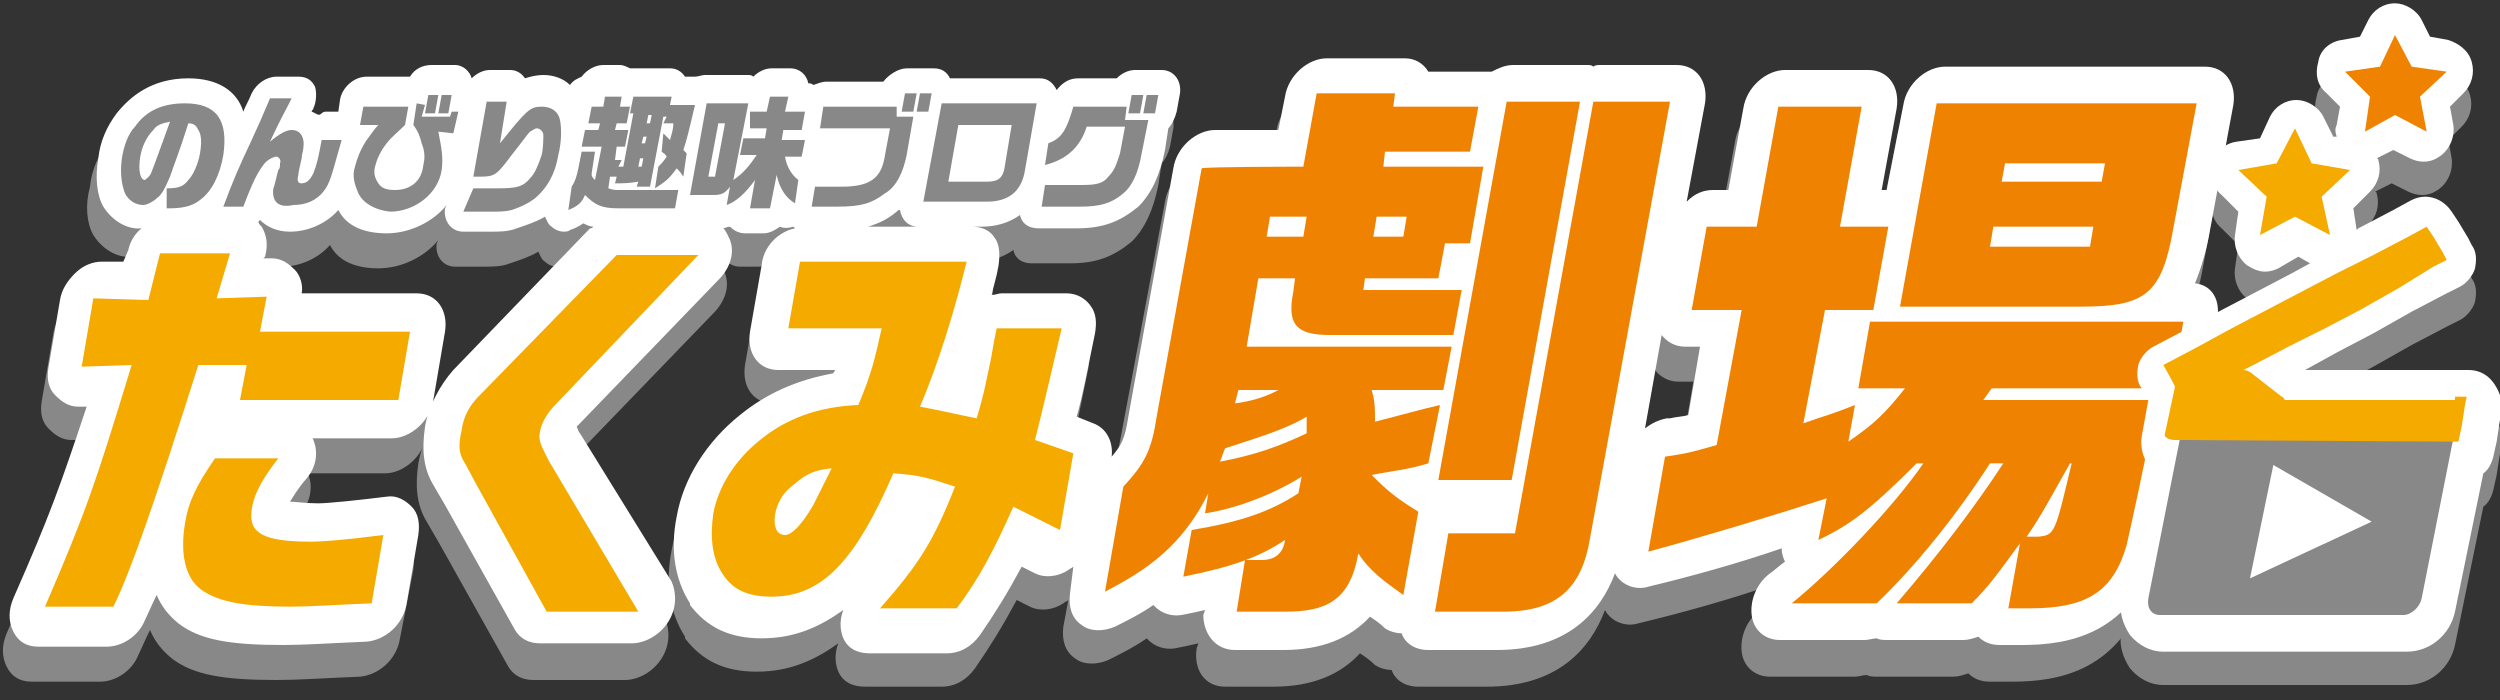
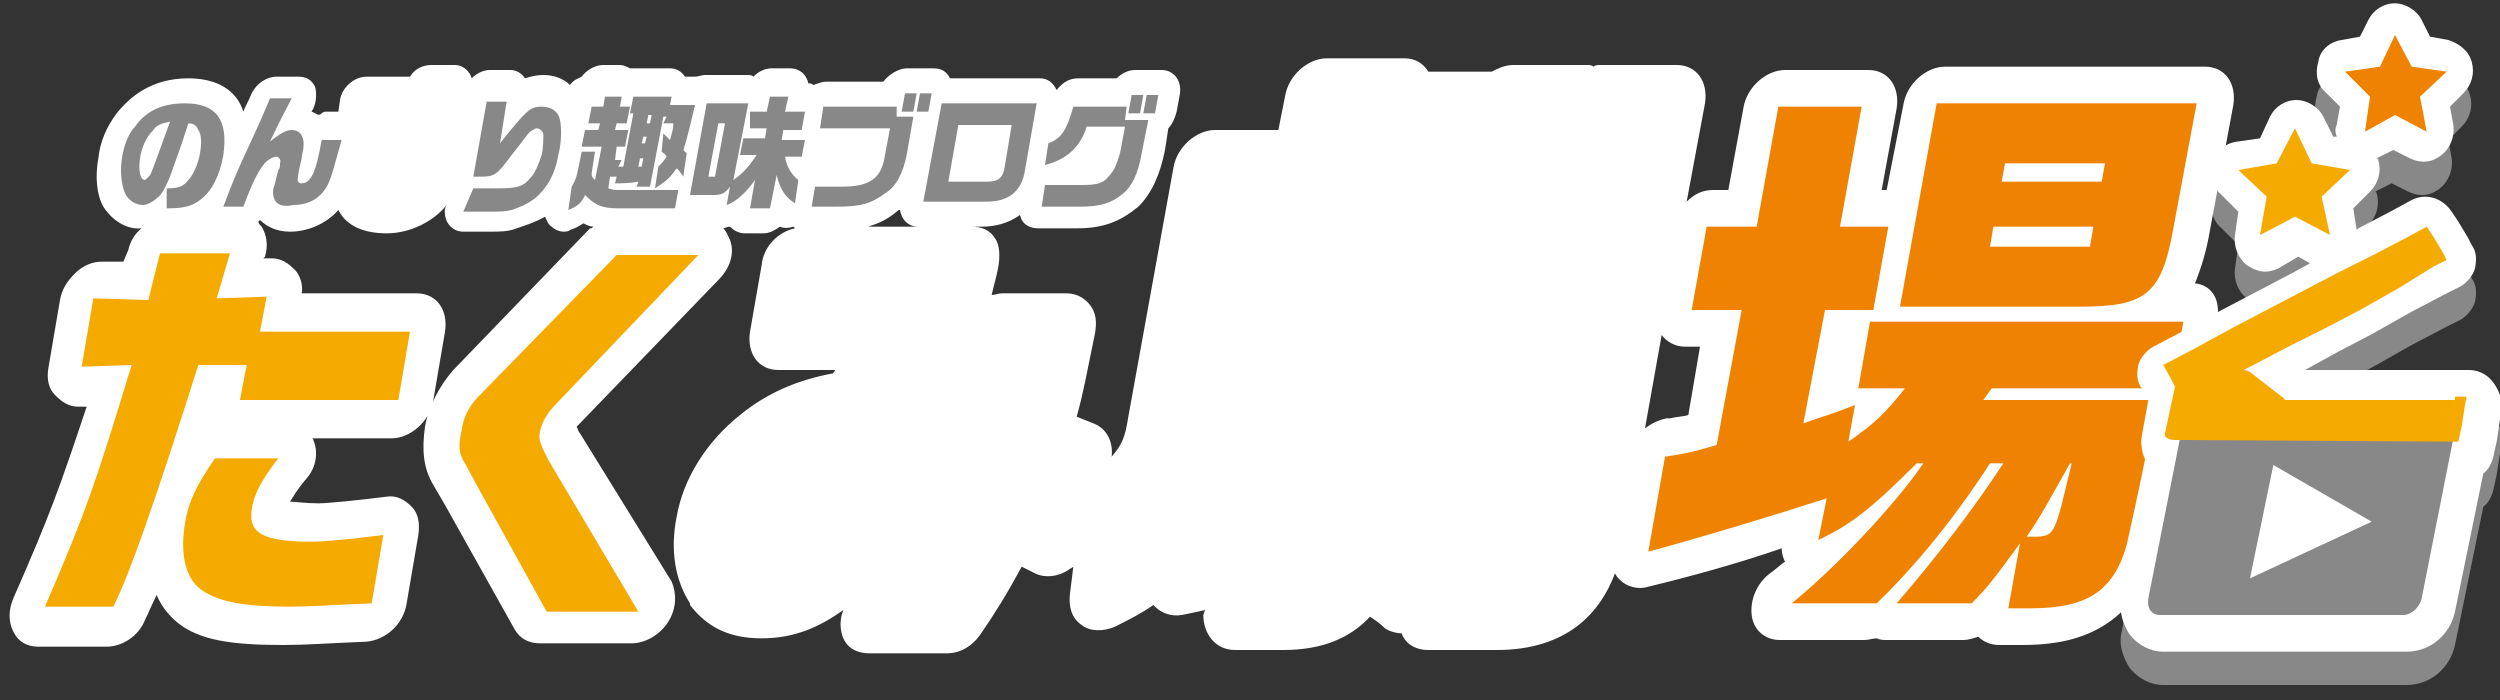
<svg xmlns="http://www.w3.org/2000/svg" version="1.1" id="レイヤー_1" x="0px" y="0px" width="150px" height="42px" viewBox="0 0 150 42" xml:space="preserve">
  <rect x="0" y="0" width="150" height="42" fill="#333333" stroke="none" />
  <g>
    <path fill="#888888" d="M148.1,24.2L148.1,24.2h-0.8H145h-2.5h-2.3h-1.9l2-1.1l2.1-1.1l2.3-1.3l2.1-1.1l0.8-0.4   c0.4-0.2,0.8-0.7,0.9-1.1c0.1-0.5,0.1-1-0.2-1.4l-0.2-0.4l-0.6-1l-0.4-0.6c-0.4-0.6-1-0.9-1.6-0.9c-0.3,0-0.6,0.1-0.8,0.2l-1.1,0.5   l-2.2,1.2l-0.1,0.1l-0.2-1.3l1-1c0.5-0.5,0.7-1.2,0.5-1.9c0-0.1-0.1-0.1-0.1-0.1l0,0l1-0.5l1,0.5c0.2,0.1,0.5,0.2,0.8,0.2   c0.4,0,0.7-0.1,1.1-0.4c0.5-0.4,0.8-1.1,0.7-1.8l-0.2-1.1l0.8-0.8c0.5-0.5,0.7-1.2,0.5-1.9c-0.2-0.7-0.8-1.1-1.4-1.3l-1.1-0.1   l-0.5-1c-0.3-0.6-1-1-1.6-1c-0.7,0-1.3,0.4-1.6,1l-0.5,1l-1.1,0.2c-0.7,0.1-1.3,0.6-1.4,1.3c-0.2,0.7-0.1,1.4,0.5,1.9l0.8,0.8   l-0.2,1.1c-0.1,0.2-0.1,0.4,0,0.7H140l-0.6-1.3c-0.3-0.6-1-1-1.6-1c-0.7,0-1.3,0.4-1.6,1l-0.6,1.3l-1.4,0.2   c-0.7,0.1-1.3,0.6-1.4,1.3c-0.2,0.7-0.1,1.4,0.5,1.9l1,1l-0.2,1.4c-0.1,0.7,0.2,1.4,0.7,1.8c0.3,0.2,0.7,0.4,1.1,0.4   c0.3,0,0.6-0.1,0.8-0.2l1.2-0.7l0.7,0.4l-1.1,0.6l-2.1,1.1l-2.1,1.1l-2.2,1.2l-1.9,1c-0.4,0.2-0.8,0.7-0.9,1.1   c-0.1,0.5-0.1,1,0.2,1.4l0.4,0.7l-0.4,2.2c-0.1,0.6,0.1,1.3,0.4,1.7l-1.6,8c-0.2,0.8,0.1,1.6,0.5,2.2c0.5,0.6,1.2,1,2,1h14.6   c1.4,0,2.6-1,2.9-2.4l1.7-8.3c0.3-0.2,0.5-0.6,0.6-1l0.2-0.9l0.2-1.3l0.1-0.4c0.1-0.1,0.1-0.3,0.1-0.4   C149.9,24.9,149.2,24.2,148.1,24.2z" />
    <g>
-       <path fill="#888888" d="M131.3,19.1c0.4-1,0.7-2,0.9-3.2l1.4-7.5C133.8,7,133,6,131.9,6h-15.6c-1.1,0-2.3,1-2.5,2.3l-1,5.1h-0.3    l0.8-4.9c0.2-1.3-0.5-2.3-1.7-2.3h-5c-1.1,0-2.3,1-2.5,2.3l-0.9,4.9h-0.9c-0.6,0-1.1,0.2-1.6,0.7l1.1-5.9c0.2-1.3-0.5-2.3-1.7-2.3    h-4.6c-0.1,0-0.3,0-0.4,0.1c-0.1-0.1-0.2-0.1-0.4-0.1h-4.4c-0.5,0-0.9,0.2-1.3,0.4c-0.1,0-0.2,0-0.3,0h-3.5    c-0.3-0.5-0.8-0.8-1.4-0.8h-4.7c-1.1,0-2.3,1-2.5,2.3l-0.4,2h-3.8c-1.1,0-2.3,1-2.5,2.3L67.1,27c-0.2,1.3-0.4,1.7-1,2.4    c0.1-0.9-0.3-1.7-1.1-2l-0.8-0.3c0.4-1.4,0.6-2.6,1.1-5c0.1-0.6,0.1-1.2-0.3-1.7c-0.3-0.4-0.8-0.7-1.4-0.7h-3.9    c-0.2,0-0.4,0.1-0.6,0.1c0.1-0.5,0.3-1.1,0.4-1.7c0.1-0.6,0.1-1.3-0.2-1.7c-0.3-0.5-0.8-0.7-1.4-0.7h-6.2c0.6-0.2,1.1-0.4,1.7-0.9    c0.1-0.1,0.1-0.1,0.2-0.1c0.1,0.6,0.5,1,1.1,1h3.8c0.8,0,1.6-0.2,2.3-0.7c0.1,0.5,0.5,0.8,1.1,0.8h2.3c1.6,0,2.6-0.4,3.7-1.3l0,0    c0.8-0.8,1.3-1.9,1.6-3.4l0.2-1.3c0.2-0.2,0.4-0.6,0.5-1l0.2-1.1c0.1-0.8-0.4-1.4-1.1-1.4h-0.7c-0.1,0-0.1,0-0.1,0s-0.1,0-0.1,0    h-0.7c-0.4,0-0.8,0.2-1.1,0.5h-2.3c-0.5,0-0.9,0.2-1.3,0.7c-0.2-0.4-0.5-0.7-1-0.7h-5.4c-0.2-0.4-0.5-0.6-1-0.6H55    c-0.1,0-0.1,0-0.1,0c-0.1,0-0.1,0-0.1,0h-0.7c-0.5,0-1.1,0.4-1.4,0.8h-3.4c-0.3,0-0.5,0.1-0.8,0.2c-0.1-0.1-0.2-0.1-0.3-0.1    c-0.1-0.5-0.5-0.9-1.1-0.9H46c-0.4,0-0.8,0.2-1.1,0.5c-0.1-0.1-0.2-0.1-0.4-0.1h-2.5c-0.2,0-0.4,0.1-0.6,0.1c-0.1,0-0.1,0-0.1,0    H41c-0.2-0.3-0.5-0.5-0.9-0.5h-2.2c-0.1,0-0.1,0-0.1,0c-0.2-0.1-0.4-0.2-0.6-0.2h-1.1c-0.5,0-1,0.3-1.3,0.7    c-0.2,0.1-0.5,0.2-0.7,0.5c-0.4-0.4-1-0.6-1.6-0.6c-0.4,0-0.8,0.1-1.1,0.2c-0.2-0.3-0.5-0.5-0.9-0.5h-1.2c-0.4,0-0.8,0.2-1.1,0.5    c-0.1-0.5-0.5-0.8-1.1-0.8h-0.6c-0.1,0-0.1,0-0.1,0h-0.1h-0.6c-0.5,0-1,0.2-1.3,0.7h-0.1h-0.1h-2.7c-0.8,0-1.5,0.7-1.6,1.4    l-0.1,0.7h-0.7c-0.1,0-0.2,0-0.3,0.1c-0.2-0.2-0.4-0.4-0.6-0.5c0-0.1,0.1-0.1,0.1-0.2c0.2-0.4,0.2-1,0.1-1.3    c-0.2-0.4-0.5-0.6-1-0.6h-1.3c-0.6,0-1.2,0.4-1.5,1c-0.2,0.5-0.4,0.8-0.5,1.1c-0.4-1.3-1.6-2-3.3-2c-2.2,0-3.5,1.1-4.3,2.1    c-0.6,0.8-1,1.7-1.1,2.7c-0.3,1.1-0.2,2.2,0.2,2.9c0.5,0.8,1.4,1.4,2.3,1.3c-0.4,0.4-0.7,0.8-0.8,1.4L7,17.7H5.7    c-0.5,0-1.1,0.2-1.6,0.7c-0.5,0.4-0.8,1-0.9,1.6l-0.7,4.1c-0.1,0.6,0,1.2,0.4,1.6c0.4,0.4,0.8,0.7,1.4,0.7h0.5    C3.3,31.3,2.6,33,0.4,38c-0.3,0.7-0.3,1.4,0,2s0.8,0.9,1.5,0.9h4.1c0.9,0,1.9-0.6,2.3-1.6c0.2-0.4,0.4-0.9,0.7-1.5    c0.3,0.7,0.7,1.2,1.3,1.7l0,0c1.3,1,3.1,1.3,6.3,1.3c1.3,0,2.6-0.1,5-0.2c1.1-0.1,2.2-1,2.4-2.3l0.8-4.1c0.1-0.7,0-1.3-0.4-1.7    c-0.4-0.4-0.9-0.7-1.5-0.6c-1.6,0.2-3.5,0.4-4.1,0.4c-0.8,0-1.4-0.1-1.7-0.1c0.2-0.3,0.4-0.7,1-1.4c0.5-0.7,0.7-1.6,0.4-2.3    c0-0.1-0.1-0.1-0.1-0.1h4.7c1.1,0,2.3-1,2.5-2.3l0.7-4.1c0.2-1.3-0.5-2.3-1.7-2.3h-7c0.1-0.5-0.1-1.1-0.4-1.4    c-0.4-0.4-0.8-0.7-1.4-0.7h-0.5l0.1-0.1c0.2-0.7,0.1-1.3-0.2-1.8c-0.1-0.1-0.2-0.2-0.2-0.3c0.1-0.1,0.1-0.1,0.1-0.1    c0.4,0.4,1,0.7,1.8,0.7c1.1,0,2.2-0.5,2.9-1.3c0.5,1,1.6,1.4,2.9,1.4c1.4,0,2.8-0.7,3.6-1.7l-0.1,0.2c-0.1,0.8,0.4,1.4,1.1,1.4H29    c0.6,0,1.1,0,1.6-0.2c0.6-0.2,1.2-0.4,1.7-0.7c0.1,0.2,0.2,0.5,0.4,0.6c0.2,0.2,0.5,0.3,0.7,0.3c0.1,0,0.3,0,0.4-0.1    c0.3-0.1,0.5-0.2,0.8-0.4c0.2,0.1,0.4,0.2,0.6,0.2c-0.1,0.1-0.1,0.1-0.2,0.1l-8.2,8.6c-0.8,0.9-1.5,2.2-1.7,3.4    c-0.2,1.4-0.1,2.5,0.5,3.5l0.7,1.2l4.2,7.5c0.3,0.5,0.8,0.8,1.5,0.8h5.5c0.8,0,1.7-0.5,2.2-1.3c0.5-0.8,0.5-1.7,0.2-2.4l-5.4-9.1    c-0.1-0.1-0.1-0.2-0.2-0.4l0.1-0.1l0,0l8.4-8.7c0.7-0.7,1-1.6,0.7-2.4c-0.1-0.2-0.2-0.5-0.4-0.7c0.1,0,0.2-0.1,0.4-0.1    c0.2,0.2,0.5,0.4,0.9,0.4h1.1c0.4,0,0.7-0.2,1-0.4c0.2,0.1,0.5,0.1,0.8,0c0.1,0.1,0.1,0.1,0.1,0.1c-1,0.2-1.9,1.1-2,2.2l-0.7,4    c-0.2,1.3,0.5,2.3,1.7,2.3h3.4c0,0.1-0.1,0.1-0.1,0.2c-2.2,0.4-4,1.2-5.6,2.5c-2,1.6-3.4,3.8-3.8,6.1c-0.4,2-0.1,3.8,0.8,5.2    c0,0,0,0,0,0.1c1,1.3,2.3,2,4.3,2c2,0,3.5-0.7,4.9-1.7c-0.2,0.5-0.2,1-0.1,1.4c0.2,0.8,0.8,1.2,1.7,1.2h4.6c0.8,0,1.5-0.4,2-1.1    c0.9-1.3,1.7-2.6,2.5-4.1l0.8,0.4c0.6,0.3,1.4,0.2,2-0.2c0.1-0.1,0.2-0.1,0.3-0.2l-0.3,1.6c-0.1,0.8,0.1,1.5,0.7,1.9    c0.5,0.4,1.3,0.4,2,0.1c0.8-0.4,1.6-0.8,2.3-1.3c0.1,0.1,0.1,0.1,0.1,0.1c0.4,0.4,1,0.6,1.6,0.5c0.5-0.1,1-0.2,1.4-0.3l-0.1,0.3    c-0.2,1.3,0.5,2.3,1.7,2.3h2.9c2.3,0,4-0.7,5.2-2c0.3,0.2,0.6,0.4,0.9,0.7c0.3,0.2,0.7,0.3,1,0.3c0.2,0.6,0.8,1,1.6,1h4.1    c4.2,0,6.2-2.2,7.1-4.6c0.1,0.2,0.2,0.3,0.3,0.4c0.4,0.4,1.1,0.6,1.7,0.4c2.5-0.6,5.4-1.4,8-2.3c0,0.3,0.1,0.6,0.2,0.8    c-0.3,0.2-0.6,0.5-0.9,0.7c-0.8,0.6-1.2,1.6-1.1,2.5c0.1,0.9,0.8,1.5,1.7,1.5h5.1c0.2,0,0.5-0.1,0.7-0.1c0.2,0.1,0.4,0.1,0.7,0.1    h4.5c0.3,0,0.6-0.1,0.9-0.2c0.3,0.3,0.7,0.5,1.3,0.5h1.3c2.8,0,6.6-0.6,8.2-5.8c0,0,0,0,0-0.1c0.3-1,1.2-5.2,1.7-8v-0.1    c0.5-0.4,1-1.1,1.1-1.7l0.7-4C132.9,20.1,132.3,19.2,131.3,19.1z M99.6,27.2c-0.5,0.1-0.9,0.3-1.3,0.6l1-5.6    c0.3,0.4,0.8,0.7,1.4,0.7h0.9l-0.7,4.1c-0.3,0.1-0.7,0.1-1.1,0.2L99.6,27.2z" />
      <path fill="#FFFFFF" d="M131.7,17c0.4-1,0.7-2,0.9-3.2l1.4-7.5c0.2-1.3-0.5-2.3-1.7-2.3h-15.6c-1.1,0-2.3,1-2.5,2.3l-1,5.1h-0.3    l0.9-4.9c0.2-1.3-0.5-2.3-1.7-2.3h-5c-1.1,0-2.3,1-2.5,2.3l-0.9,4.9h-0.9c-0.6,0-1.1,0.2-1.6,0.7l1.1-5.9c0.2-1.3-0.5-2.3-1.7-2.3    H96c-0.1,0-0.3,0-0.4,0.1c-0.1-0.1-0.2-0.1-0.4-0.1h-4.4c-0.5,0-0.9,0.2-1.3,0.4c-0.1,0-0.2,0-0.3,0h-3.5    c-0.3-0.5-0.8-0.8-1.4-0.8h-4.7c-1.1,0-2.3,1-2.5,2.3l-0.4,2h-3.8c-1.1,0-2.3,1-2.5,2.3l-2.7,14.9c-0.2,1.3-0.4,1.7-1,2.4    c0.1-0.9-0.3-1.7-1.1-2L64.6,25c0.4-1.4,0.6-2.6,1.1-5c0.1-0.6,0.1-1.2-0.3-1.7c-0.3-0.4-0.8-0.7-1.4-0.7h-3.9    c-0.2,0-0.4,0.1-0.6,0.1c0.1-0.5,0.3-1.1,0.4-1.7s0.1-1.3-0.2-1.7c-0.3-0.5-0.8-0.7-1.4-0.7h-6.2c0.6-0.2,1.1-0.4,1.7-0.9    c0.1-0.1,0.1-0.1,0.2-0.1c0.1,0.6,0.5,1,1.1,1h3.8c0.8,0,1.6-0.2,2.3-0.7c0.1,0.5,0.5,0.8,1.1,0.8h2.3c1.6,0,2.6-0.4,3.7-1.3l0,0    c0.8-0.8,1.3-1.9,1.6-3.4l0.2-1.3c0.2-0.2,0.4-0.6,0.5-1l0.2-1.1c0.1-0.8-0.4-1.4-1.1-1.4h-0.7c-0.1,0-0.1,0-0.1,0    c-0.1,0-0.1,0-0.1,0h-0.7c-0.4,0-0.8,0.2-1.1,0.5h-2.3c-0.5,0-0.9,0.2-1.3,0.7c-0.2-0.4-0.5-0.7-1-0.7H57c-0.2-0.4-0.5-0.6-1-0.6    h-0.7c-0.1,0-0.1,0-0.1,0c-0.1,0-0.1,0-0.1,0h-0.7c-0.5,0-1.1,0.4-1.4,0.8h-3.4c-0.3,0-0.5,0.1-0.8,0.2c-0.1-0.1-0.2-0.1-0.3-0.1    c-0.1-0.5-0.5-0.9-1.1-0.9h-1.1c-0.4,0-0.8,0.2-1.1,0.5c-0.1-0.1-0.2-0.1-0.4-0.1h-2.5c-0.2,0-0.4,0.1-0.6,0.1c-0.1,0-0.1,0-0.1,0    h-0.5c-0.2-0.3-0.5-0.5-0.9-0.5h-2.3c-0.1,0-0.1,0-0.1,0c-0.2-0.1-0.4-0.2-0.6-0.2h-1c-0.5,0-1,0.3-1.3,0.7    c-0.2,0.1-0.5,0.2-0.7,0.5c-0.4-0.4-1-0.6-1.6-0.6c-0.4,0-0.8,0.1-1.1,0.2c-0.2-0.3-0.5-0.5-0.9-0.5h-1.2c-0.4,0-0.8,0.2-1.1,0.5    c-0.1-0.4-0.5-0.8-1-0.8h-0.6c-0.1,0-0.1,0-0.1,0h-0.1h-0.6c-0.5,0-1,0.2-1.3,0.7h-0.1h-0.1H22c-0.8,0-1.5,0.7-1.6,1.4l-0.1,0.7    h-0.7c-0.1,0-0.2,0-0.3,0.1C19.1,7,19,6.8,18.7,6.7c0-0.1,0.1-0.1,0.1-0.2c0.2-0.4,0.2-1,0.1-1.3c-0.2-0.4-0.5-0.6-1-0.6h-1.3    c-0.6,0-1.2,0.4-1.5,1c-0.2,0.5-0.4,0.8-0.5,1.1c-0.4-1.3-1.6-2-3.3-2C9.1,4.7,7.8,5.8,7,6.8c-0.6,0.8-1,1.7-1.1,2.7    c-0.2,1.1-0.1,2.2,0.3,2.9c0.5,0.8,1.4,1.4,2.3,1.3C8.1,14,7.8,14.5,7.7,15l-0.3,0.7H6.1c-0.5,0-1.1,0.2-1.6,0.7s-0.8,1-0.9,1.6    l-0.7,4.1c-0.1,0.6,0,1.2,0.4,1.6c0.4,0.4,0.8,0.7,1.4,0.7h0.5C3.6,29.2,3,30.9,0.8,35.9c-0.3,0.7-0.3,1.4,0,2s0.8,0.9,1.5,0.9    h4.1c0.9,0,1.9-0.6,2.3-1.6c0.2-0.4,0.4-0.9,0.7-1.5c0.3,0.7,0.7,1.2,1.3,1.7l0,0c1.3,1,3.1,1.3,6.3,1.3c1.3,0,2.6-0.1,5-0.2    c1.1-0.1,2.2-1,2.4-2.3l0.7-4.1c0.1-0.7,0-1.3-0.4-1.7s-0.9-0.7-1.5-0.6c-1.6,0.2-3.5,0.4-4.1,0.4c-0.8,0-1.4-0.1-1.7-0.1    c0.2-0.3,0.4-0.7,1-1.4s0.7-1.6,0.4-2.3c0-0.1-0.1-0.1-0.1-0.1h4.8c1.1,0,2.3-1,2.5-2.3l0.7-4.1c0.2-1.3-0.5-2.3-1.7-2.3h-6.9    c0.1-0.5-0.1-1.1-0.4-1.4c-0.4-0.4-0.8-0.7-1.4-0.7h-0.5l0.1-0.1c0.2-0.7,0.1-1.3-0.2-1.8c-0.1-0.1-0.2-0.2-0.2-0.3    c0.1-0.1,0.1-0.1,0.1-0.1c0.4,0.4,1,0.7,1.8,0.7c1.1,0,2.2-0.5,2.9-1.3c0.5,1,1.6,1.4,2.9,1.4c1.4,0,2.8-0.7,3.6-1.7l-0.1,0.2    c-0.1,0.8,0.4,1.4,1.1,1.4h1.6c0.6,0,1.1,0,1.6-0.2c0.6-0.2,1.2-0.4,1.7-0.7c0.1,0.2,0.2,0.5,0.4,0.6c0.2,0.2,0.5,0.3,0.7,0.3    c0.1,0,0.3,0,0.4-0.1c0.3-0.1,0.5-0.2,0.8-0.4c0.2,0.1,0.4,0.2,0.6,0.2c-0.1,0.1-0.1,0.1-0.2,0.1l-8.2,8.5    c-0.8,0.9-1.5,2.2-1.7,3.4c-0.2,1.4-0.1,2.5,0.5,3.5l0.7,1.2l4.2,7.5c0.3,0.5,0.8,0.8,1.5,0.8h5.5c0.8,0,1.7-0.5,2.2-1.3    c0.5-0.8,0.5-1.7,0.2-2.4L34.8,26c-0.1-0.1-0.1-0.2-0.2-0.4l0.1-0.1l0,0l8.4-8.7c0.7-0.7,1-1.6,0.7-2.4c-0.1-0.2-0.2-0.5-0.4-0.7    c0.1,0,0.2-0.1,0.4-0.1c0.2,0.2,0.5,0.4,0.9,0.4h1.1c0.4,0,0.7-0.2,1-0.4c0.2,0.1,0.5,0.1,0.8,0c0.1,0.1,0.1,0.1,0.1,0.1    c-1,0.2-1.9,1.1-2,2.2l-0.7,4c-0.2,1.3,0.5,2.3,1.7,2.3h3.4c0,0.1-0.1,0.1-0.1,0.2c-2.2,0.4-4,1.2-5.6,2.5c-2,1.6-3.4,3.8-3.8,6.1    c-0.4,2-0.1,3.8,0.8,5.2c0,0,0,0,0,0.1c1,1.3,2.3,2,4.3,2s3.5-0.7,4.9-1.7c-0.2,0.5-0.2,1-0.1,1.4c0.2,0.8,0.8,1.2,1.7,1.2h4.6    c0.8,0,1.5-0.4,2-1.1c0.9-1.3,1.7-2.6,2.5-4.1l0.8,0.4c0.6,0.3,1.4,0.2,2-0.2c0.1-0.1,0.2-0.1,0.3-0.2l-0.2,1.6    c-0.1,0.8,0.1,1.5,0.7,1.9c0.5,0.4,1.3,0.4,2,0.1c0.8-0.4,1.6-0.8,2.3-1.3c0.1,0.1,0.1,0.1,0.1,0.1c0.4,0.4,1,0.6,1.6,0.5    c0.5-0.1,1-0.2,1.4-0.3l-0.1,0.3C72.2,38,72.9,39,74.1,39H77c2.3,0,4-0.7,5.2-2c0.3,0.2,0.6,0.4,0.9,0.7c0.3,0.2,0.7,0.3,1,0.3    c0.2,0.6,0.8,1,1.6,1h4.1c4.2,0,6.2-2.2,7.1-4.6c0.1,0.2,0.2,0.3,0.3,0.4c0.4,0.4,1.1,0.6,1.7,0.4c2.5-0.6,5.4-1.4,8-2.3    c0,0.3,0.1,0.6,0.2,0.8c-0.3,0.2-0.6,0.5-0.9,0.7c-0.8,0.6-1.2,1.6-1.1,2.5c0.1,0.9,0.8,1.5,1.7,1.5h5.1c0.2,0,0.5-0.1,0.7-0.1    c0.2,0.1,0.4,0.1,0.7,0.1h4.5c0.3,0,0.6-0.1,0.9-0.2c0.3,0.3,0.7,0.5,1.3,0.5h1.3c2.8,0,6.6-0.6,8.2-5.8c0,0,0,0,0-0.1    c0.3-1,1.2-5.2,1.7-8V25c0.5-0.4,1-1.1,1.1-1.7l0.7-4C133.3,18,132.7,17.1,131.7,17z M100,25.1c-0.5,0.1-0.9,0.3-1.3,0.6l1-5.6    c0.3,0.4,0.8,0.7,1.4,0.7h0.9l-0.7,4.1c-0.3,0.1-0.7,0.1-1.1,0.2L100,25.1z" />
      <g>
        <g>
          <path fill="#F5AA00" d="M7.9,21.9l-3,0.1l0.7-4.1l3.3,0.1l0.7-2.8h4.2L13,17.9l3-0.1l-0.4,2.1h9L23.9,24h-9.5l0.4-2.1h-2.9      c-2.6,8.2-4.1,12.5-5.1,14.5H2.7C5.2,30.6,5.7,29.1,7.9,21.9z M12.1,35.4c-1-0.7-1.3-2.2-1-4c0.2-1.3,0.7-2.3,1.8-3.9h3.8      c-1.1,1.4-1.5,2.3-1.6,3.1c-0.2,1.4,0.7,1.9,3.6,1.9c0.6,0,2-0.1,4.3-0.4l-0.7,4.1c-2.5,0.1-3.6,0.2-4.9,0.2      C14.6,36.4,13.1,36.1,12.1,35.4z" />
          <path fill="#F5AA00" d="M28.6,29.1l-0.7-1.3c-0.4-0.6-0.4-1.1-0.2-2c0.1-0.8,0.5-1.5,1-2l8.3-8.5h4.9l-8.5,8.9      c-0.5,0.5-0.9,1.1-1,1.7c-0.1,0.5,0,0.7,0.5,1.7l5.4,9.1h-5.5L28.6,29.1z" />
-           <path fill="#F5AA00" d="M57.3,29.2c-1.5-0.5-2.1-0.7-3.7-0.8c-2.3,5.3-4.3,7.4-7.3,7.4c-1.4,0-2.3-0.4-2.9-1.3      c-0.7-1-0.8-2.3-0.6-3.7c0.3-1.6,1.3-3.2,2.8-4.4c1.6-1.3,3.5-2,5.9-2.1c0.8-1.9,1-2.8,1.4-4.6h-5.6l0.7-4h10      c-0.8,3.2-1.7,6.1-2.8,8.7c1.6,0.3,1.9,0.4,3.4,0.7c0.4-1.3,0.5-1.9,0.8-3.3c0.1-0.4,0.2-1.2,0.4-2.1h3.9      c-0.8,3.4-1,4.3-1.6,6.7l2.3,0.8l-0.8,4.6l-2.8-1.4c-1.1,2.5-2.1,4.4-3.4,6.1h-4.6C55.1,33.9,56,32.5,57.3,29.2z M48.8,30.3      c0.3-0.6,0.7-1.4,0.9-1.8l0.2-0.4c-1,0.1-1.5,0.3-2.3,1c-0.7,0.5-1,1.2-1.1,1.8c-0.1,0.7,0.1,1.2,0.6,1.2      C47.5,32.1,48.1,31.5,48.8,30.3z" />
        </g>
        <g>
          <path fill="#888888" d="M10,11.3c0.7,0,1-0.1,1.3-0.5c0.3-0.3,0.6-1,0.7-1.6c0.1-0.6,0.1-1.1-0.1-1.4c-0.1-0.2-0.2-0.4-0.6-0.4      c-0.6,1.9-0.8,2.3-1.1,3.2c-0.3,0.7-0.5,1.1-0.8,1.3c-0.2,0.2-0.6,0.4-0.8,0.4c-0.5,0-0.9-0.3-1.1-0.7c-0.2-0.5-0.3-1.2-0.2-2      C7.4,8.8,7.7,8,8.1,7.6c0.7-1,1.7-1.4,3-1.4c1.9,0,2.6,1,2.3,3.1c-0.2,1.2-0.7,2.2-1.4,2.7c-0.5,0.4-1.1,0.5-1.9,0.5H10L10,11.3      z M9.1,10.3c0.2-0.5,0.7-1.9,1.1-3c-0.5,0.1-0.8,0.2-1,0.5c-0.4,0.4-0.7,1-0.8,1.7c-0.1,0.7,0,1.3,0.3,1.3      C8.8,10.7,9,10.6,9.1,10.3z" />
          <path fill="#888888" d="M16.4,11.3c0.1-0.2,0.2-0.8,0.3-1.1c0.1-0.1,0.1-0.2,0.1-0.4c0.1-0.2-0.1-0.4-0.2-0.4      c-0.2,0-0.6,0.2-0.8,0.5c-0.3,0.4-0.6,0.9-1.2,2.5h-1.2c0.6-1.6,0.9-2.3,1.7-4c0.5-1.1,0.6-1.3,1.1-2.5h1.3      c-0.5,1-0.6,1.1-1.3,2.6c0.6-0.5,1-0.7,1.3-0.7c0.5,0,0.8,0.4,0.7,1.1c0,0.1-0.1,0.4-0.1,0.6c-0.1,0.5-0.2,0.8-0.2,1      c-0.1,0.4,0,0.5,0.2,0.5c0.3,0,0.5-0.2,0.7-0.6c0.2-0.5,0.3-0.9,0.5-2h1.2l-0.2,0.7c-0.4,1.4-0.5,1.9-0.9,2.4s-1,0.8-1.8,0.8      C16.7,12.5,16.3,12.1,16.4,11.3z" />
-           <path fill="#888888" d="M21.5,11.6c-0.2-0.5-0.4-1-0.2-1.6c0.1-0.4,0.3-1,0.7-1.6c0.1-0.1,0.4-0.6,0.7-0.9h-1.1l0.2-1.1h2.7      l-0.2,1.1c-0.5,0.5-0.8,0.7-1.1,1.1c-0.4,0.5-0.6,1-0.7,1.4c-0.1,0.4,0,0.7,0.2,1c0.2,0.3,0.5,0.4,1,0.4c0.9,0,1.6-0.5,1.7-1.5      c0.1-0.4,0.1-0.8-0.1-1.3c-0.1-0.4-0.2-0.7-0.5-1.1L25,6.2l0.5,0.1L25.3,7H27l0.1-0.3h0.4L27.2,8l-0.9-0.1      c0.2,1,0.3,1.6,0.2,2.3c-0.2,1.4-1.6,2.5-3.1,2.5C22.5,12.6,21.8,12.2,21.5,11.6z M25.7,5.7h0.6l-0.2,1.1h-0.6L25.7,5.7z       M26.5,5.7h0.6l-0.2,1.1h-0.6L26.5,5.7z" />
          <path fill="#888888" d="M28.4,11.3h1.5c1.1,0,1.5-0.1,1.9-0.6c0.3-0.3,0.5-0.8,0.7-1.4c0.1-0.4,0.1-1,0.1-1.2      c0-0.2-0.2-0.4-0.4-0.4c-0.1,0-0.2,0.1-0.4,0.2c-0.2,0.2-0.3,0.4-1.1,1.4c-0.9,1.2-1,1.3-1.9,1.3h-0.4l0.8-4.5h1.2l-0.4,2.5      c1.6-2,1.8-2.2,2.5-2.2c0.6,0,1,0.3,1.1,0.8c0.1,0.5,0.1,1.3-0.1,2.1c-0.2,1.2-0.7,2-1.4,2.6c-0.4,0.3-0.8,0.5-1.4,0.7      c-0.4,0.1-0.7,0.1-1.3,0.1h-1.6L28.4,11.3z" />
          <path fill="#888888" d="M34.3,11.2c0.2-0.3,0.3-0.6,0.4-1.1l0.2-1h0.8l-0.2,1.3c0,0.2,0,0.2,0.2,0.4l0.4-2h-1.2l0.2-1h0.8      l0.1-0.4h-0.7l0.2-1h0.7l0.1-0.6h1l-0.1,0.6h0.6l-0.2,1h-0.6l-0.1,0.4h0.8l-0.2,1h-0.5l-0.1,0.8h0.4L37.1,10h0.3L38,6.8h-0.2      l0.2-1h2.3l-0.1,0.5h1.5C41.3,8,41.2,8.4,41,9l0.2,0.2l-0.2,1.4c-0.2-0.3-0.2-0.3-0.4-0.5c-0.5,0.7-0.7,0.8-1.3,1.2l0.2-1.3      c0.2-0.2,0.3-0.3,0.5-0.6c-0.1-0.2-0.2-0.2-0.3-0.3L39.8,8C40,8.2,40,8.2,40.2,8.4c0.1-0.4,0.2-0.6,0.2-1h-0.6L40,7h-0.2      L39,11.2h-0.8l0.1-0.3C37.7,11,37.4,11,36.9,11l0.1-0.4h-0.4l-0.1,0.7c0.3,0.1,0.4,0.1,0.6,0.1h3.6l-0.2,1.1h-3.4      c-1,0-1.4-0.2-2-0.8c-0.2,0.5-0.5,0.7-1,0.9L34.3,11.2z M39,7.4l0.1-0.5h-0.2l-0.1,0.5C38.7,7.4,39,7.4,39,7.4z M38.7,8.6      l0.1-0.4h-0.2l-0.1,0.4H38.7z M38.5,10l0.1-0.5h-0.2L38.3,10H38.5z" />
          <path fill="#888888" d="M45.3,10.8c-0.5,0.7-1.1,1.3-1.7,1.5l0.2-1.1c-0.3,0.4-0.5,0.5-1,0.5h-1.4l1-5.5h2.5l-0.9,4.6      c0.6-0.4,1-0.9,1.4-1.5h-1l0.2-1h1.3l0.1-0.6h-1L45,6.7h1l0.2-0.9h1.1l-0.2,0.9h1.2l-0.2,1.1H47l-0.1,0.6h1.4l-0.2,1h-1      c0.1,0.6,0.4,1.1,0.8,1.4l-0.2,1.4c-0.5-0.3-0.9-0.8-1.1-1.7l-0.4,2H45L45.3,10.8z M42.9,10.6l0.6-3.2h-0.4l-0.6,3.2H42.9z" />
          <path fill="#888888" d="M48.9,11.2h1.6c1.7,0,2.4-0.5,2.6-1.9l0.3-1.6h-4.2l0.2-1.3h4.4L53.8,7h1l-0.4,2.3      c-0.2,1-0.6,1.9-1.3,2.3c-0.8,0.6-1.4,0.8-2.9,0.8h-1.5L48.9,11.2z M54.3,5.6H55l-0.2,1.1h-0.7L54.3,5.6z M55.2,5.6h0.7      l-0.2,1.1H55L55.2,5.6z" />
          <path fill="#888888" d="M56.5,6.2h5.7l-0.7,4c-0.2,1.3-1,1.9-2.3,1.9h-3.8L56.5,6.2z M59.2,10.9c0.7,0,1-0.2,1.1-1l0.4-2.4h-3.2      l-0.6,3.4C56.9,10.9,59.2,10.9,59.2,10.9z" />
          <path fill="#888888" d="M62.7,11.1h2.2c0.9,0,1.3-0.1,1.6-0.5c0.4-0.4,0.5-0.8,0.7-1.4l0.3-1.6h-2.3c-0.4,1.3-1.3,2-2.5,2.3      l0.2-1.3c0.8-0.3,1.1-0.8,1.5-2.2h3.2l-0.1,0.8h1.4l-0.4,2c-0.2,1.2-0.6,2-1.1,2.4c-0.7,0.6-1.4,0.8-2.6,0.8h-2.3L62.7,11.1z       M67.9,5.7h0.7l-0.2,1.1h-0.7L67.9,5.7z M68.8,5.7h0.7l-0.2,1.1h-0.7L68.8,5.7z" />
        </g>
-         <path fill="#EF8200" d="M78.2,10L79,5.6h4.7l-0.1,0.8h5.1l-0.5,2.7h-5.1L83,10H89l-0.8,4.6h-1.5l-0.4,2.1h-4.4l-0.1,0.7h5.9     l-0.5,2.7h-7.4c-2,0-2.6-0.6-2.2-2.6l0.1-0.8h-2.2l-0.7,4.1h12.3l-0.5,2.6h-4.3c0.2,0.7,0.2,1,0.2,1.9c1.6-0.4,2.6-0.7,3.9-1     l-0.7,3.5c-1.3,0.4-1.9,0.4-3.4,0.7c1,1,1.5,1.4,2.8,2.2l-0.9,5c-1.1-0.8-2-1.4-2.7-2.5c-0.5,2.9-2,3.5-4.4,3.5h-2.9l0.5-3.1h1     c0.8,0,1.3-0.4,1.4-1.2C75.6,33.4,74,34,71,34.6l0.5-2.8c3-0.5,4.7-1.1,6.4-2.2l0.2-1c-1.6,1-3.8,1.9-5.8,2.2l0.2-1.2     c-1.6,3.2-3.7,4.6-6.2,5.9l1.1-6.3c1.3-1.4,1.7-2.2,2-4.2l2.7-14.9C72.3,10,78.2,10,78.2,10z M73.2,27.7c2.1-0.4,3.5-0.9,5.2-1.7     v-1c-1.3,0.8-3.4,1.4-4.9,1.9L73.2,27.7z M74.3,23.4l-0.2,0.8c0.9-0.1,1.9-0.4,2.6-0.8H74.3z M78.2,14.2l0.2-1.2h-2.2L76,14.2     H78.2z M84.2,14.2l0.2-1.2h-1.8l-0.2,1.2H84.2z M94.8,6.1l-4.1,22.7h-4.4l4.1-22.7H94.8z M90.9,32l4.7-25.9h4.6l-4.8,26.2     c-0.5,3.1-2.1,4.4-5.2,4.4h-4.1l0.8-4.7C86.9,32,90.9,32,90.9,32z" />
        <path fill="#EF8200" d="M121.2,32.6c-1.4,1.9-1.8,2.5-2.9,3.6h-4.5c2.5-2.9,4.7-5.8,6.4-8.4h-0.8c-2,3.1-4.4,6.1-6.8,8.4h-5.1     c2.6-2.1,6.2-5.9,7.9-8.4H115c-2.8,2.8-4,3.7-5.9,4.6l0.5-2.5c-3.4,1.1-7.4,2.3-10.7,3.2l1-5.7c1.4-0.2,1.7-0.3,3.1-0.7l1.5-8.1     h-3l0.9-5h3l1.3-7.2h5l-1.3,7.2h2.9l-0.9,5h-2.9l-1.3,6.8c1.4-0.5,1.6-0.5,3.1-1.1l-0.4,2.2c1.6-1.1,2.2-1.7,3.4-3.2h-2.8l0.7-4     H131l-0.7,4h-10.8L119,24h10.4l-0.2,1c-0.5,2.8-1.4,6.8-1.6,7.7c-0.8,2.8-2.4,3.8-5.8,3.8h-1.3L121.2,32.6z M116.2,6.2h15.6     l-1.4,7.5c-0.7,4-1.7,4.7-5.6,4.7H114L116.2,6.2z M126.1,10.9l0.2-1.1h-6l-0.2,1.1H126.1z M125.4,14.8l0.2-1.2h-6l-0.2,1.2H125.4     z M122.3,32.2c1-0.1,1-0.2,2-4.4h-0.1c-1.3,2.3-1.7,3.1-2.6,4.4H122.3z" />
      </g>
    </g>
    <g>
      <path fill="#FFFFFF" d="M148.1,22.2L148.1,22.2h-0.8H145h-2.5h-2.3h-1.9l2-1.1l2.1-1.1l2.3-1.3l2.1-1.1l0.8-0.4    c0.4-0.2,0.8-0.7,0.9-1.1c0.1-0.5,0.1-1-0.2-1.4l-0.2-0.4l-0.6-1l-0.4-0.6c-0.4-0.6-1-0.9-1.6-0.9c-0.3,0-0.6,0.1-0.8,0.2    l-1.1,0.6l-2.1,1.1l-0.1,0.1l-0.2-1.3l1-1c0.5-0.5,0.7-1.2,0.5-1.9c0-0.1-0.1-0.1-0.1-0.1l0,0l1-0.5l1,0.5    c0.2,0.1,0.5,0.2,0.8,0.2c0.4,0,0.7-0.1,1.1-0.4c0.5-0.4,0.8-1.1,0.7-1.8l-0.2-1.1l0.8-0.8c0.5-0.5,0.7-1.2,0.5-1.9    c-0.2-0.7-0.8-1.1-1.4-1.3l-1.1-0.2l-0.5-1c-0.3-0.6-1-1-1.6-1c-0.7,0-1.3,0.4-1.6,1l-0.5,1l-1.1,0.2c-0.7,0.1-1.3,0.6-1.4,1.3    c-0.2,0.7-0.1,1.4,0.5,1.9l0.8,0.8l-0.2,1.1c-0.1,0.2-0.1,0.4,0,0.7H140L139.4,7c-0.3-0.6-1-1-1.6-1c-0.7,0-1.3,0.4-1.6,1    l-0.6,1.3l-1.4,0.2c-0.7,0.1-1.3,0.6-1.4,1.3c-0.2,0.7-0.1,1.4,0.5,1.9l1,1l-0.2,1.4c-0.1,0.7,0.2,1.4,0.7,1.8    c0.3,0.2,0.7,0.4,1.1,0.4c0.3,0,0.6-0.1,0.8-0.2l1.2-0.7l0.7,0.4l-1.1,0.6l-2.1,1.1l-2.1,1.1l-2.2,1.2l-1.9,1    c-0.4,0.2-0.8,0.7-0.9,1.1c-0.1,0.5-0.1,1,0.2,1.4l0.4,0.7l-0.4,2.2c-0.1,0.6,0.1,1.3,0.4,1.7l-1.6,8c-0.2,0.8,0.1,1.6,0.5,2.2    c0.5,0.6,1.2,1,2,1h14.6c1.4,0,2.6-1,2.9-2.4l1.7-8.3c0.3-0.2,0.5-0.6,0.6-1l0.2-0.9l0.2-1.3l0.1-0.4c0.1-0.1,0.1-0.3,0.1-0.4    C149.9,23,149.2,22.2,148.1,22.2z" />
      <path fill="#888888" d="M145.3,35.9c-0.1,0.5-0.6,1-1.1,1h-14.6c-0.5,0-0.8-0.4-0.7-1l1.9-9.6c0.1-0.5,0.6-1,1.1-1h14.6    c0.5,0,0.8,0.4,0.7,1L145.3,35.9z" />
      <path fill="#F5AA00" d="M147.3,24H145h-2.5h-2.3h-2.3h-0.8c-0.1-0.1-0.1-0.2-0.2-0.2l-1.8-1.4c-0.1-0.1-0.3-0.2-0.5-0.2l0.6-0.3    l2.1-1.1l2.2-1.1l2.1-1.1l2.3-1.3L146,16l0.8-0.4l-0.2-0.4l-0.6-1l-0.4-0.6l-1.1,0.6l-2.1,1.1l-2.2,1.1l-2.1,1.1l-2.1,1.1    l-2.1,1.1l-2.2,1.2l-1.9,1l0.5,0.9l0.2,0.4l-0.6,2.8c-0.1,0.2,0.2,0.4,0.6,0.4l17,0.1l0.2-0.9l0.2-1.3l0.1-0.5H147.3L147.3,24z" />
      <polygon fill="#FFFFFF" points="136.4,27.9 142.3,31.3 135,34.7   " />
      <g>
        <polygon fill="#EF8200" points="143.7,2.1 142.8,4 140.7,4.3 142.2,5.8 141.9,7.9 143.7,6.9 145.6,7.9 145.2,5.8 146.8,4.3      144.7,4    " />
        <polygon fill="#F5AA00" points="137.7,7.7 136.6,9.8 134.3,10.2 136,11.8 135.6,14.1 137.7,13 139.8,14.1 139.3,11.8 141,10.2      138.7,9.8    " />
      </g>
    </g>
  </g>
</svg>